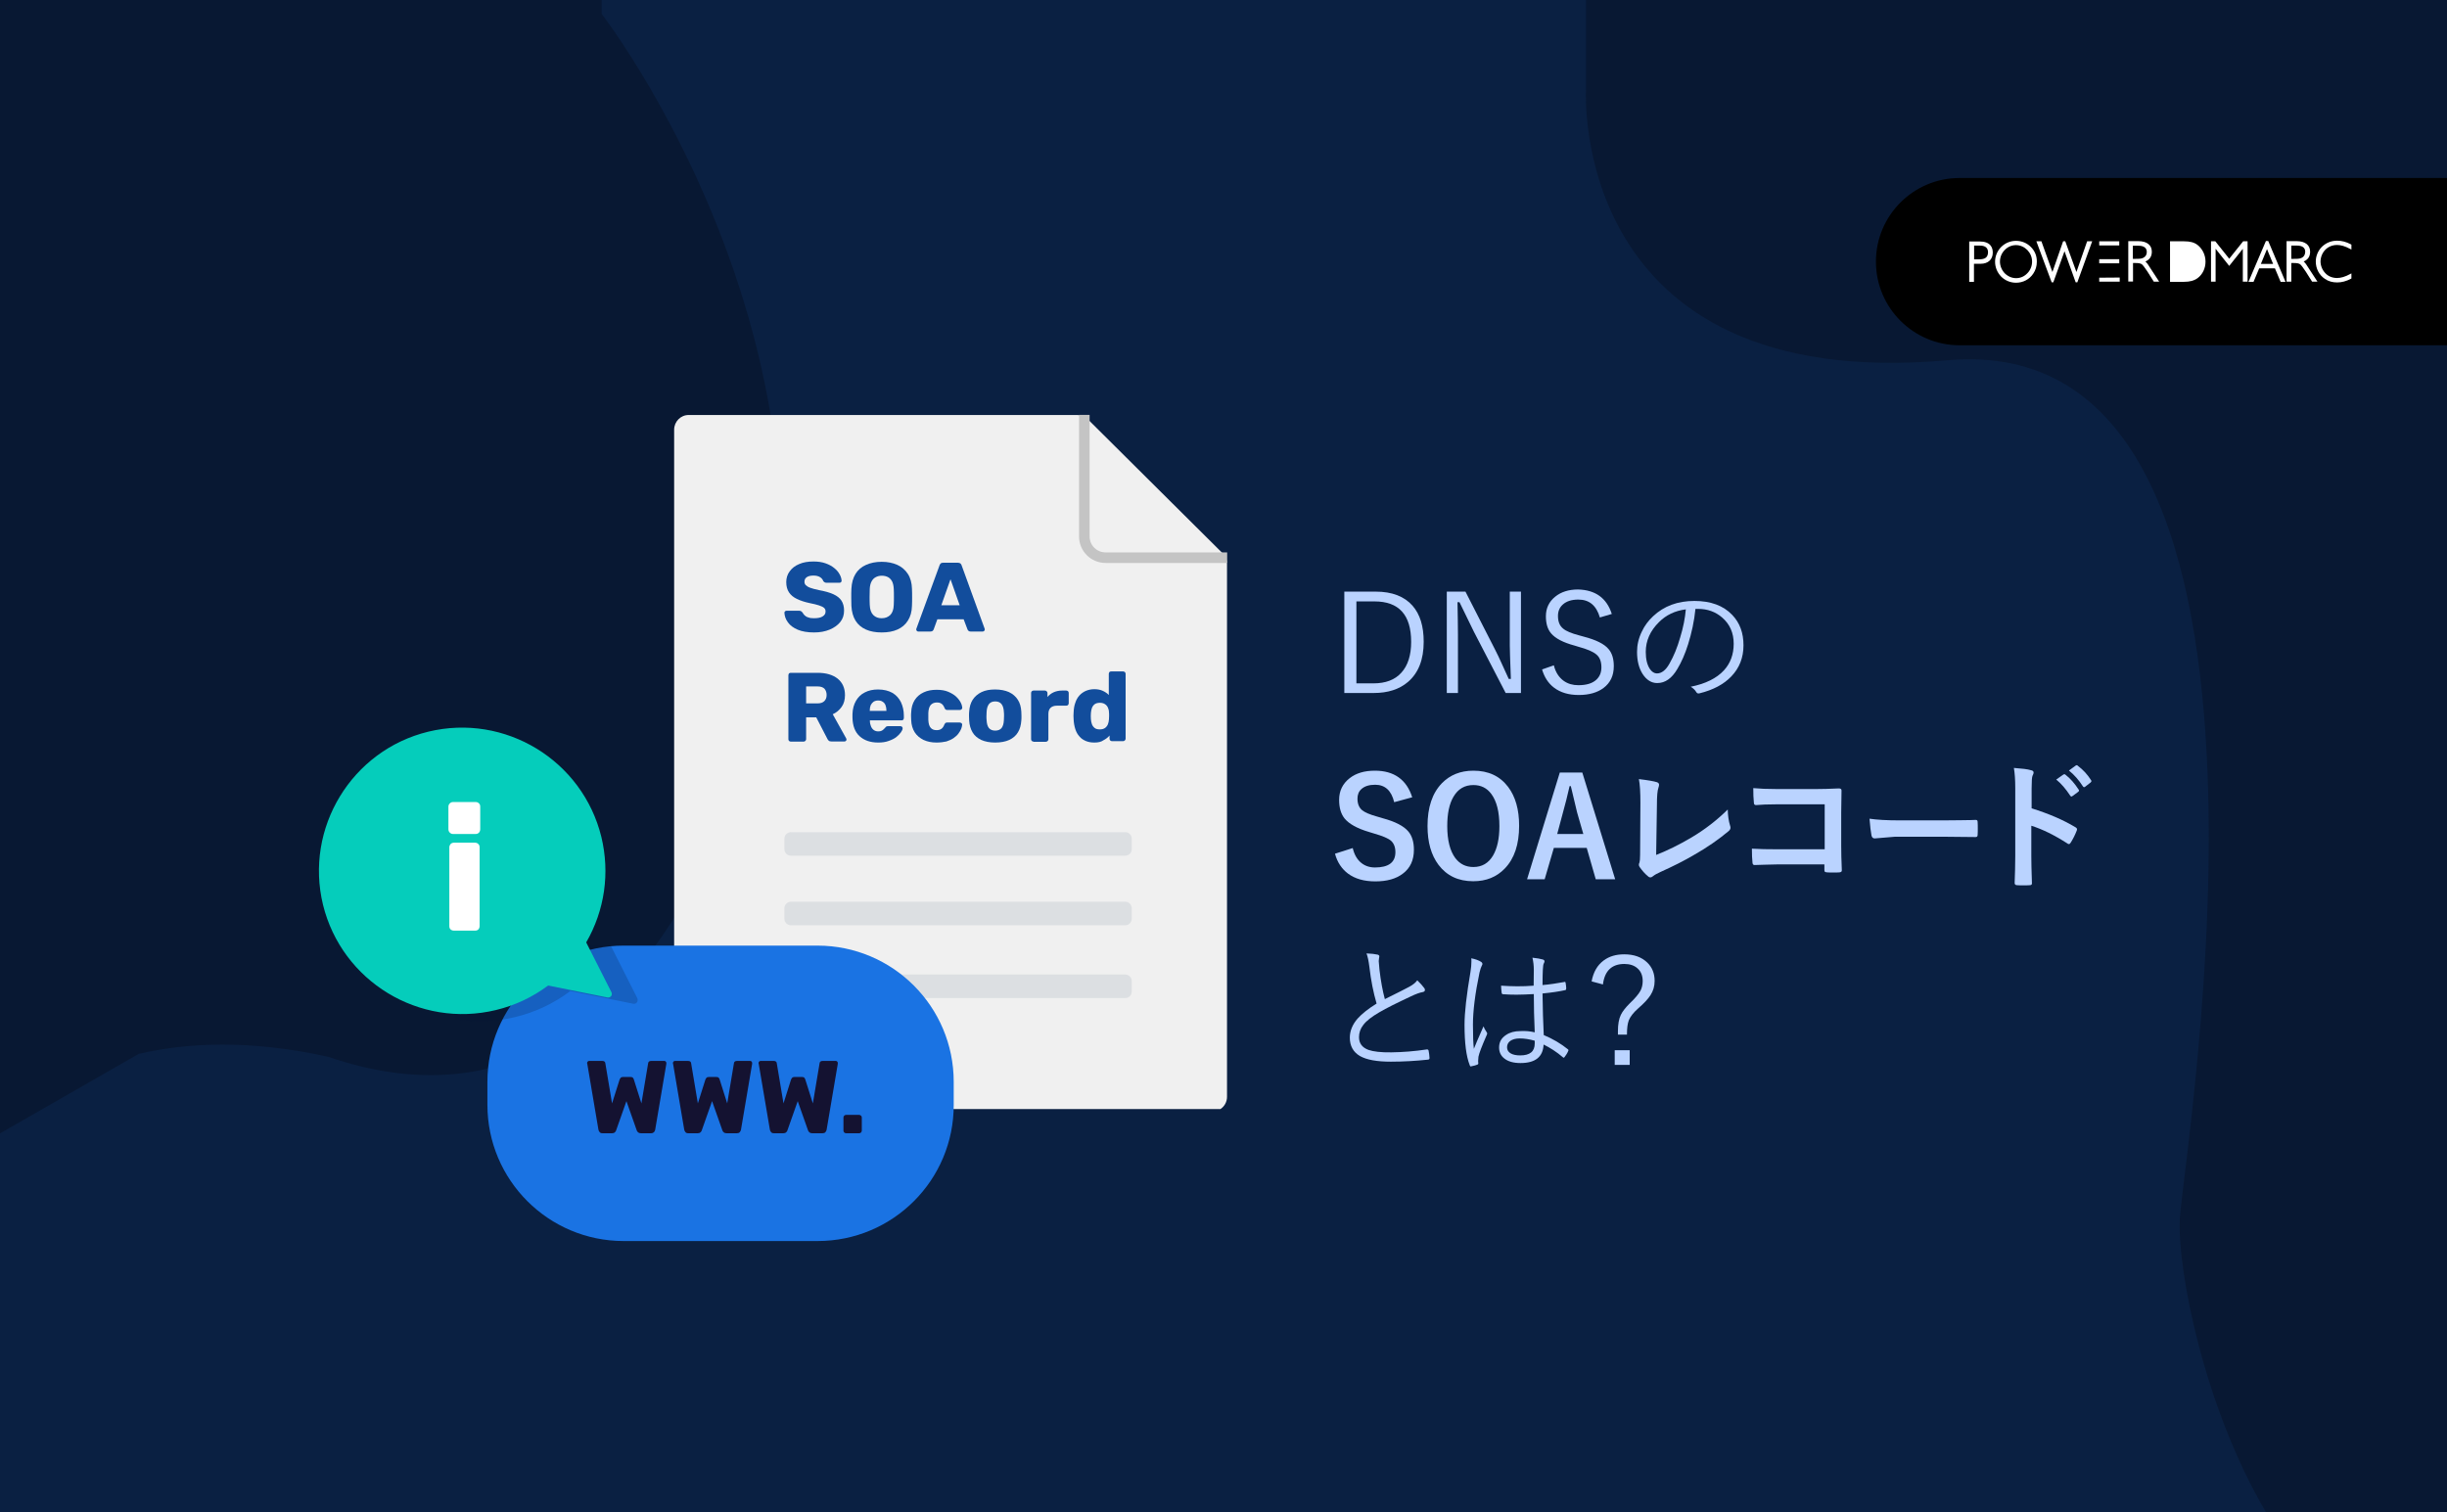
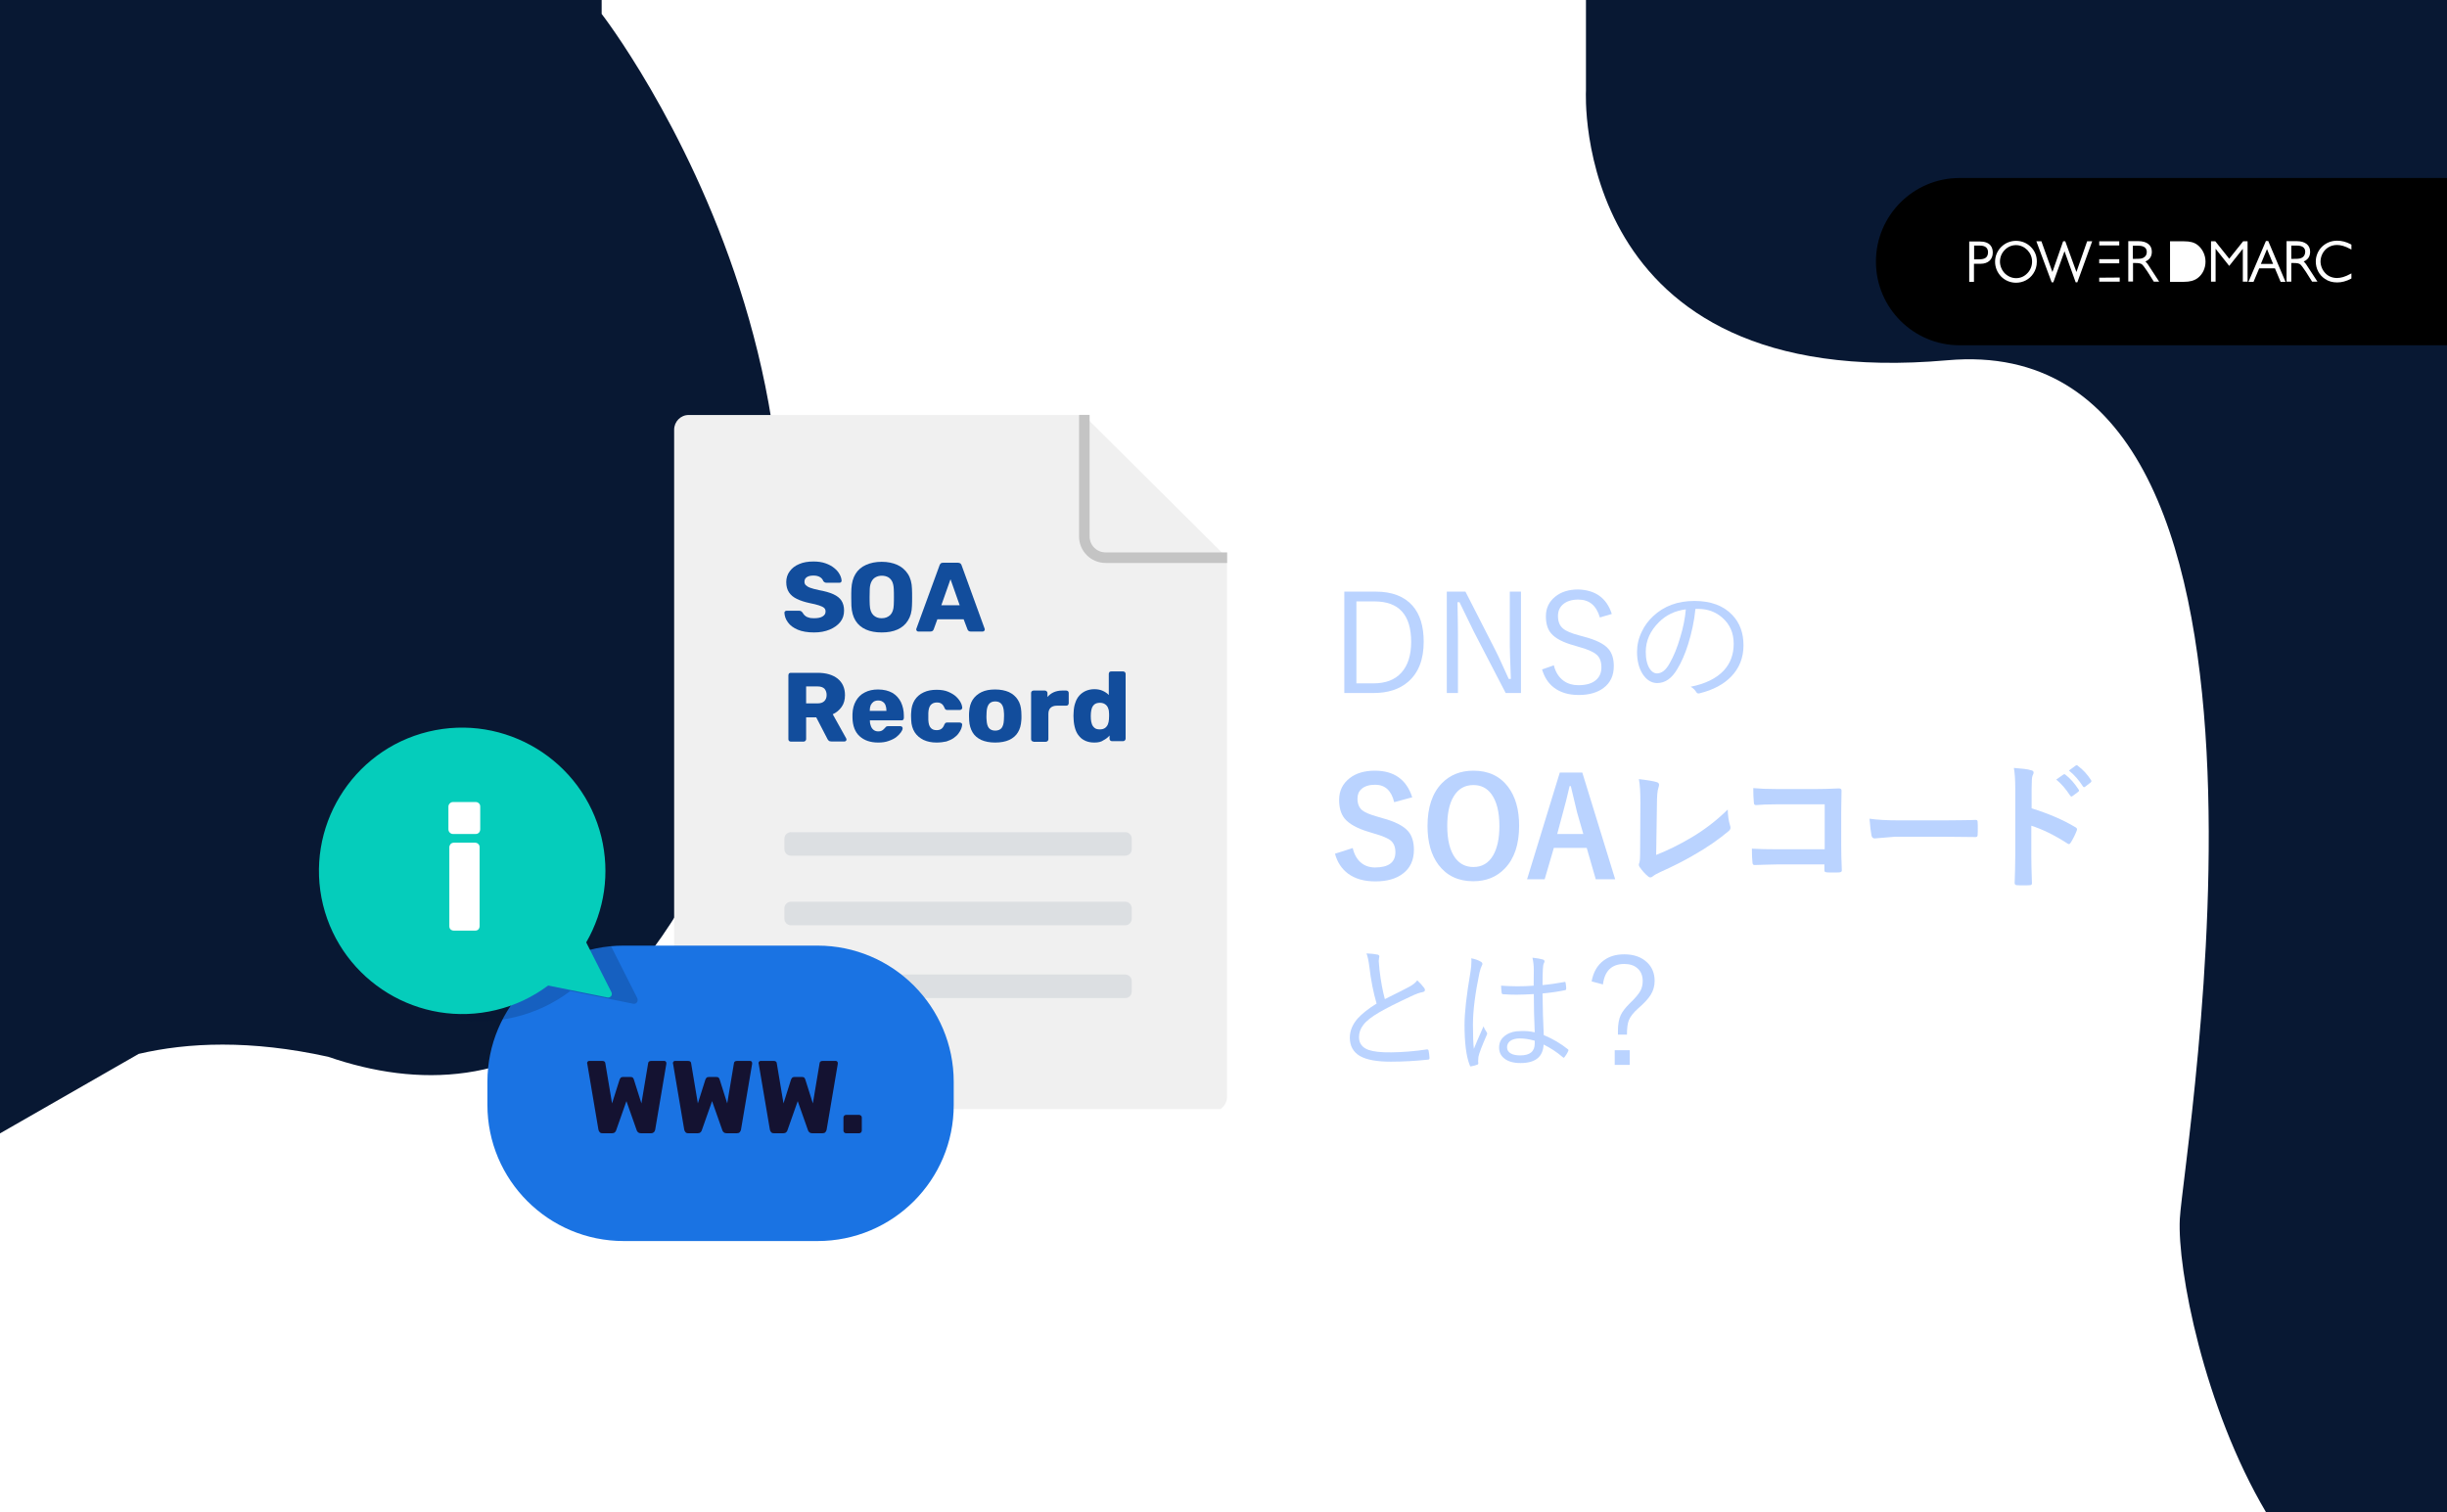
<svg xmlns="http://www.w3.org/2000/svg" xmlns:xlink="http://www.w3.org/1999/xlink" version="1.1" id="レイヤー_1" x="0px" y="0px" viewBox="0 0 1600 989" style="enable-background:new 0 0 1600 989;" xml:space="preserve">
  <defs id="defs353" />
  <style type="text/css" id="style182">
	.st0{fill:#0A2042;}
	.st1{fill:#081833;}
	.st2{fill:#FFFFFF;}
	.st3{fill:#BAD3FF;}
	.st4{fill:#F0F0F0;}
	.st5{fill:none;stroke:#C4C4C4;stroke-width:6.906;stroke-miterlimit:10;}
	.st6{fill:#124D9C;}
	.st7{opacity:0.6;}
	.st8{opacity:0.6;fill:#BAC1C9;}
	.st9{fill:#1A73E3;}
	.st10{fill:#141231;}
	.st11{opacity:0.2;clip-path:url(#SVGID_00000062885854168988027300000013321323298157273274_);fill:#081833;}
	.st12{fill:#05CDBB;}
</style>
  <g id="Group_4241_43_">
-     <rect id="Rectangle_2384_43_" class="st0" width="1600" height="989" />
-   </g>
+     </g>
  <path id="Path_12064_43_" class="st1" d="M449.7,585.4c-6.9,12.3-14.6,24.1-23,35.5c0,0-9.9,18.1-32.7,36.7  c-57,52.1-120.6,53.7-179.4,33.5c-50.8-11.2-91.8-9.4-123.9-1.9L0,741.2V0h393.4v9.1C393.4,9.1,615,294.7,449.7,585.4z" />
  <path id="Path_12065_43_" class="st1" d="M1600,0v989h-118.3c-40.7-68.8-58.1-159.1-56.4-191.9c2.3-43.8,95-583.4-152-561.5  S1037,59.2,1037,59.2V0H1600z" />
  <g id="g218">
    <path d="M1600,225.8h-318.7c-30.2,0-54.7-24.5-54.7-54.7v0c0-30.2,24.5-54.7,54.7-54.7H1600V225.8z" id="path188" />
    <g id="g216">
      <g id="g214">
        <path class="st2" d="M1457.6,169.2l-9.1-11.4h-2.8v26.4h3v-21.5l8.9,11.2l8.9-11.2v21.5h3.1v-26.4h-2.9L1457.6,169.2z" id="path190" />
        <path class="st2" d="M1483.1,157.6h-1.5l-11.4,26.7h3.3l3.7-8.8h10.3l3.7,8.8h3.2L1483.1,157.6z M1478.3,172.6l4-9.7l4,9.7     H1478.3z" id="path192" />
        <path class="st2" d="M1507.8,172.7c-0.5-0.7-1-1.2-1.5-1.7c2.8-1.2,4.2-3.3,4.2-6.4c0-4.3-3.2-6.9-8.8-6.9h-6.6v26.5h3.1v-12.2     h1.5c2.2,0,3.7,0.2,4.6,1.1c0.5,0.5,1.4,1.6,3.4,4.6l4.1,6.5h3.5L1507.8,172.7z M1504.8,168.7c-1.3,0.6-3.1,0.6-5.6,0.6h-1v-8.7     h3.7c3.5,0,5.4,1.4,5.4,4.1C1507.2,166.7,1506.4,168,1504.8,168.7z" id="path194" />
        <path class="st2" d="M1522,162c1.8-1.2,3.8-1.8,6.1-1.8c2.5,0,5.3,0.8,8.6,2.6l0.8,0.4V160l-0.3-0.2c-3.2-1.7-6.1-2.4-9-2.4     c-3.9,0-7.3,1.4-10,4c-2.5,2.5-4,6-4,9.6c0,4.7,2.2,8.9,6,11.4c2.3,1.6,5,2.3,8,2.3c3,0,5.9-0.8,9-2.4l0.3-0.2v-3.3l-0.8,0.4     c-3.3,1.8-6.1,2.6-8.6,2.6c-3,0-5.8-1.1-7.7-3.2c-1.9-2-3.1-4.8-3.1-7.7C1517.4,167.4,1519,164.1,1522,162z" id="path196" />
        <path class="st2" d="M1436.9,160.2c-2.2-1.7-4.9-2.4-8.8-2.4h-9.2v26.5h9.2c3.8,0,6.6-0.8,8.8-2.4c3.3-2.4,5.2-6.5,5.2-10.8     S1440.1,162.7,1436.9,160.2z" id="path198" />
        <path class="st2" d="M1385.7,169.5h-13.1v2.7h13.1V169.5z" id="path200" />
        <path class="st2" d="M1294.2,157.9h-6.6v26.4h3.1v-11.8h4.4c4.8,0,7.9-2.8,7.9-7.3C1303,161.8,1301.5,157.9,1294.2,157.9z      M1294,169.6h-3.2v-9h3.7c3.6,0,5.4,1.5,5.4,4.4C1299.8,168.3,1298,169.6,1294,169.6z" id="path202" />
        <path class="st2" d="M1327.9,161.5c-2.6-2.6-6-4-9.7-4c-3.6,0-7.1,1.4-9.7,4c-2.5,2.5-4,6-4,9.6c0,3.7,1.4,7.1,4,9.8     c2.5,2.5,6,4,9.7,4c4.6,0,8.8-2.2,11.3-6c1.5-2.2,2.3-4.9,2.3-7.6C1331.9,167.4,1330.5,164.1,1327.9,161.5z M1325.6,178.7     c-2,2.1-4.5,3.2-7.4,3.2c-2.7,0-5.4-1.2-7.4-3.2c-1.9-2-3.1-4.8-3.1-7.6c0-2.9,1.1-5.6,3.1-7.6c2-2.1,4.6-3.2,7.4-3.2     c2.8,0,5.4,1.2,7.4,3.2c2,2.1,3.1,4.7,3.1,7.6C1328.7,173.9,1327.6,176.7,1325.6,178.7z" id="path204" />
        <path class="st2" d="M1357.7,177.9l-7.3-20.1h-1.4l-7,20.1l-7.2-20.1h-3.3l10,26.8h1.1l7.3-20.3l7.3,20.3h1.1l9.7-26.8h-3.3     L1357.7,177.9z" id="path206" />
        <path class="st2" d="M1404.3,172.7c-0.5-0.7-1-1.2-1.5-1.7c2.8-1.2,4.2-3.3,4.2-6.4c0-4.3-3.2-6.9-8.8-6.9h-6.6v26.4h3.1v-12.1     h1.5c2.2,0,3.7,0.2,4.6,1.1c0.5,0.5,1.4,1.6,3.4,4.6l4.1,6.5h3.5L1404.3,172.7z M1401.2,168.7c-1.3,0.6-3.1,0.6-5.6,0.6h-1v-8.6     h3.7c3.5,0,5.4,1.4,5.4,4.1C1403.7,166.6,1402.9,167.9,1401.2,168.7z" id="path208" />
        <path class="st2" d="M1385.7,157.8h-13.1v2.7h13.1V157.8z" id="path210" />
        <path class="st2" d="M1372.6,184.2h13.4v-2.7l-13.4,0.1V184.2z" id="path212" />
      </g>
    </g>
  </g>
  <g id="g248">
    <path class="st3" d="M879,386.9h20.5c10.7,0,18.7,3.1,24.1,9.2c4.9,5.6,7.3,13.4,7.3,23.6c0,11.6-3.4,20.3-10.2,26.2   c-5.7,4.9-13.2,7.3-22.5,7.3H879V386.9z M886.9,393.3v53.6H898c8,0,14.1-2.3,18.3-7c4.2-4.6,6.4-11.3,6.4-20.1   c0-17.7-8-26.5-24-26.5H886.9z" id="path220" />
    <path class="st3" d="M994.5,386.9v66.3h-10l-20.8-40.1c-0.3-0.6-3.5-7.1-9.4-19.3H953c0,1.5,0.1,5.3,0.2,11.4   c0.1,3.9,0.1,7.2,0.1,9.9v38.1H946v-66.3h12.2l19,37.2c1.6,3,3.3,6.7,5.2,10.9c2.3,5,3.6,8,4.1,9h1.4c-0.5-12.6-0.7-19.9-0.7-21.8   v-35.3H994.5z" id="path222" />
    <path class="st3" d="M1053.9,401.5l-7.8,2.3c-2.3-7.8-6.9-11.7-14.1-11.7c-4.4,0-7.8,1.1-10.2,3.3c-2.1,1.9-3.1,4.4-3.1,7.4   c0,3.7,1.1,6.5,3.4,8.3c2,1.7,5.5,3.1,10.4,4.4l2.9,0.8c8.1,2.1,13.6,4.8,16.4,8.2c2.3,2.7,3.4,6.4,3.4,11.1   c0,6.2-2.2,10.9-6.7,14.3c-4,3-9.4,4.6-16.2,4.6c-6.6,0-12-1.6-16.2-4.8c-3.7-2.8-6.3-6.8-7.8-11.9l7.7-2.7   c1.1,4.5,3.3,7.9,6.5,10.2c2.7,1.9,5.9,2.8,9.5,2.8c5.3,0,9.3-1.2,11.9-3.7c2.1-2,3.2-4.6,3.2-8c0-3.8-1.1-6.6-3.3-8.4   c-2.1-1.8-6-3.5-11.6-5l-2.6-0.8c-7.5-2-12.6-4.7-15.4-8c-2.3-2.7-3.4-6.4-3.4-11.2c0-5.2,2-9.5,6.1-12.8c3.8-3.1,8.8-4.7,14.9-4.7   C1043.1,385.8,1050.5,391,1053.9,401.5z" id="path224" />
    <path class="st3" d="M1108.6,398.1c-0.8,8.1-2.5,15.8-4.8,23.2c-2,6.4-4.4,11.8-7,16.1c-3.6,6.2-8,9.3-13.2,9.3c-3.8,0-7-2-9.6-6   c-2.4-3.8-3.6-8.6-3.6-14.4c0-4.5,1-8.9,3.1-13.2c1.8-3.9,4.3-7.2,7.4-10.1c7.1-6.7,16.1-10,27-10c10.6,0,18.9,3,24.7,9.1   c5,5.2,7.4,11.8,7.4,19.9c0,8.1-2.7,14.9-8,20.4c-4.9,5.1-11.8,8.8-20.7,11c-0.3,0.1-0.6,0.1-0.8,0.1c-0.6,0-1.1-0.4-1.5-1.1   c-0.8-1.3-2-2.4-3.5-3.3c9.6-1.9,16.9-5.5,21.7-10.7c4.3-4.7,6.4-10.5,6.4-17.4c0-7.1-2.5-12.8-7.6-17.2c-4.3-3.7-9.5-5.6-15.6-5.6   H1108.6z M1102.3,398.5c-7.1,0.9-12.9,3.7-17.5,8.3c-5.8,5.7-8.7,12.2-8.7,19.5c0,4.8,0.9,8.5,2.7,11.2c1.3,1.9,2.9,2.9,4.6,2.9   c3.1,0,5.9-2.2,8.3-6.6c2.7-4.7,5-10.3,6.9-16.9C1100.6,410.4,1101.8,404.3,1102.3,398.5z" id="path226" />
    <path class="st3" d="M923.4,521.4l-11.8,3.2c-1.8-7.6-6-11.4-12.4-11.4c-3.9,0-6.9,0.9-9,2.8c-1.8,1.6-2.6,3.7-2.6,6.3   c0,3.3,1,5.8,3,7.5c1.8,1.5,5.1,2.9,9.8,4.2l3.7,1.1c8.2,2.2,13.8,5.1,16.8,8.7c2.4,2.9,3.6,6.9,3.6,11.9c0,6.8-2.4,12-7.2,15.6   c-4.4,3.4-10.4,5.1-18,5.1c-7.4,0-13.3-1.7-17.9-5.1c-4.1-3.1-7-7.4-8.5-13l11.6-3.7c1,4.3,2.9,7.6,5.7,9.8   c2.4,1.9,5.4,2.9,8.8,2.9c8.9,0,13.4-3.3,13.4-10c0-3.3-1-5.8-2.9-7.5c-1.9-1.6-5.5-3.1-10.7-4.6l-3.6-1.1   c-7.8-2.3-13.1-5.3-16-8.8c-2.4-3-3.6-7-3.6-12.2c0-5.9,2.3-10.6,6.9-14.2c4.2-3.3,9.7-4.9,16.5-4.9   C911.5,504,919.7,509.8,923.4,521.4z" id="path228" />
-     <path class="st3" d="M963.4,504c9.8,0,17.3,3.5,22.7,10.6c4.8,6.4,7.2,14.8,7.2,25.4c0,12.2-3.1,21.5-9.4,28   c-5.3,5.5-12.1,8.3-20.6,8.3c-9.8,0-17.3-3.6-22.7-10.7c-4.8-6.4-7.2-14.8-7.2-25.4c0-12.2,3.1-21.5,9.4-28   C948.1,506.8,954.9,504,963.4,504z M963.4,513.4c-5.7,0-10,2.5-13,7.6c-2.8,4.7-4.1,11.1-4.1,19.2c0,9.3,1.8,16.3,5.3,21   c3,3.9,6.9,5.8,11.8,5.8c5.6,0,9.9-2.5,12.9-7.6c2.7-4.7,4.1-11,4.1-19.2c0-9.3-1.8-16.3-5.3-21   C972.2,515.3,968.3,513.4,963.4,513.4z" id="path230" />
+     <path class="st3" d="M963.4,504c9.8,0,17.3,3.5,22.7,10.6c4.8,6.4,7.2,14.8,7.2,25.4c0,12.2-3.1,21.5-9.4,28   c-5.3,5.5-12.1,8.3-20.6,8.3c-9.8,0-17.3-3.6-22.7-10.7c-4.8-6.4-7.2-14.8-7.2-25.4c0-12.2,3.1-21.5,9.4-28   C948.1,506.8,954.9,504,963.4,504z M963.4,513.4c-5.7,0-10,2.5-13,7.6c-2.8,4.7-4.1,11.1-4.1,19.2c0,9.3,1.8,16.3,5.3,21   c3,3.9,6.9,5.8,11.8,5.8c5.6,0,9.9-2.5,12.9-7.6c2.7-4.7,4.1-11,4.1-19.2c0-9.3-1.8-16.3-5.3-21   C972.2,515.3,968.3,513.4,963.4,513.4" id="path230" />
    <path class="st3" d="M1034.6,505.2l21.5,69.8h-12.7l-5.9-20.5H1016l-6,20.5h-11.5l21.4-69.8H1034.6z M1035.3,545.5l-4.1-14.2   c-0.5-2-1.9-7.7-4.1-17.2h-0.8c-1.5,6.5-2.9,12.2-4.3,17.1l-3.8,14.2H1035.3z" id="path232" />
    <path class="st3" d="M1082.9,559.1c7.4-2.9,15.1-6.7,22.9-11.3c8.8-5.2,16.7-11.3,23.9-18.4c0.1,4.1,0.6,7.5,1.5,10.4   c0.2,0.6,0.3,1,0.3,1.5c0,0.8-0.4,1.5-1.2,2.2c-6.7,5.6-14.2,10.8-22.5,15.5c-6.4,3.8-13.8,7.5-22,11.2c-2.3,1-4,2-5.1,2.9   c-0.6,0.5-1.1,0.7-1.6,0.7c-0.4,0-1-0.2-1.5-0.7c-2.1-1.7-3.9-3.8-5.5-6.1c-0.4-0.5-0.5-1-0.5-1.5c0-0.4,0.1-1,0.4-1.5   c0.2-0.6,0.4-2.3,0.4-5.1l0.2-33.8c0-6.9-0.3-12.1-1-15.6c5.9,0.7,9.8,1.4,11.7,2c1,0.3,1.5,0.9,1.5,1.7c0,0.4-0.1,1-0.4,1.9   c-0.7,1.9-1,5.6-1,11.2L1082.9,559.1z" id="path234" />
    <path class="st3" d="M1193.1,555.4v-29.4h-31.4c-5.9,0-10.4,0.2-13.5,0.5c-0.9,0-1.4-0.5-1.4-1.5c-0.3-2.7-0.4-5.9-0.4-9.6   c4.2,0.4,9.2,0.6,15,0.6h26.7c3.1,0,7.9-0.1,14.2-0.4c1.2,0,1.8,0.4,1.8,1.3c0,0,0,0.1,0,0.3l-0.2,14.2v21.5   c0,4.2,0.1,9.7,0.4,16.3c0,0.8-0.5,1.2-1.6,1.3c-1.2,0.1-2.5,0.1-4,0.1s-2.7,0-4-0.1c-0.8-0.1-1.3-0.2-1.5-0.4s-0.3-0.6-0.3-1.2   v-3.6h-30.9c-2.3,0-5.1,0.1-8.4,0.2c-3.6,0.1-5.7,0.2-6.4,0.2c-0.8,0-1.2-0.5-1.3-1.4c-0.3-2.6-0.4-5.7-0.4-9.3   c4.7,0.3,10.2,0.4,16.6,0.4H1193.1z" id="path236" />
    <path class="st3" d="M1222.4,535.4c4.7,0.7,11.2,1.1,19.4,1.1h29c2.8,0,6.5,0,11-0.1c5.7-0.1,9-0.1,9.7-0.2c0.1,0,0.3,0,0.4,0   c0.8,0,1.2,0.4,1.2,1.3c0.1,1.4,0.1,2.8,0.1,4.3c0,1.4,0,2.8-0.1,4.2c0,0.9-0.4,1.4-1.3,1.4h-0.4c-9-0.1-15.7-0.2-20.1-0.2H1239   l-13.2,1.1c-1.1,0-1.8-0.6-2.1-1.9C1223.2,543.9,1222.8,540.3,1222.4,535.4z" id="path238" />
    <path class="st3" d="M1328.3,528.6c11.3,3.5,20.8,7.6,28.6,12.3c0.8,0.4,1.2,0.9,1.2,1.5c0,0.2-0.1,0.5-0.2,0.8   c-1.1,2.8-2.4,5.4-3.9,7.8c-0.4,0.7-0.8,1-1.2,1c-0.4,0-0.7-0.1-1-0.4c-8.4-5.4-16.3-9.3-23.6-11.6v19.9c0,3.3,0.1,9.2,0.4,17.6   c0,0.1,0,0.2,0,0.3c0,0.7-0.5,1.1-1.6,1.1c-1.3,0.1-2.7,0.1-4,0.1c-1.3,0-2.7,0-4-0.1c-1.1,0-1.7-0.5-1.7-1.4   c0.2-5.8,0.4-11.7,0.4-17.7v-44.3c0-5.5-0.3-9.9-0.9-13.3c5.3,0.4,9,0.8,11.2,1.5c1.1,0.2,1.7,0.7,1.7,1.5c0,0.5-0.2,1.2-0.7,2.1   c-0.4,0.8-0.6,3.6-0.6,8.4V528.6z M1344.5,509.8l4.7-3.3c0.2-0.1,0.4-0.2,0.6-0.2c0.2,0,0.5,0.1,0.8,0.4c3.1,2.4,5.9,5.6,8.5,9.6   c0.2,0.2,0.3,0.5,0.3,0.7c0,0.3-0.2,0.5-0.5,0.8l-3.8,2.8c-0.3,0.2-0.5,0.3-0.7,0.3c-0.3,0-0.5-0.2-0.8-0.6   C1350.8,516,1347.8,512.5,1344.5,509.8z M1352.8,503.9l4.5-3.3c0.2-0.1,0.4-0.2,0.6-0.2c0.2,0,0.5,0.1,0.7,0.4   c3.5,2.6,6.3,5.7,8.6,9.3c0.2,0.3,0.3,0.5,0.3,0.7c0,0.3-0.2,0.6-0.5,0.9l-3.6,2.8c-0.3,0.2-0.5,0.3-0.7,0.3   c-0.3,0-0.6-0.2-0.8-0.6C1359.3,510.2,1356.3,506.7,1352.8,503.9z" id="path240" />
    <path class="st3" d="M893.5,623.5c3.1,0.1,5.5,0.4,7.3,0.8c0.7,0.2,1.1,0.6,1.1,1.1c0,0.3-0.1,0.7-0.2,1.3   c-0.1,0.7-0.2,1.3-0.2,1.8c0.1,1.8,0.3,3.7,0.5,5.8c0.9,7.6,2.1,13.9,3.5,19.1c8.5-4.2,13.8-6.9,16-8.1c2.4-1.3,4.1-2.7,5.2-4.2   c2,1.9,3.5,3.6,4.6,5.1c0.3,0.4,0.4,0.8,0.4,1.2c0,0.8-0.5,1.2-1.5,1.4c-1.8,0.3-4.4,1.2-7.9,2.9c-9,4.2-15.8,7.6-20.4,10.3   c-5,2.9-8.5,5.6-10.5,8.3c-1.9,2.4-2.8,5.1-2.8,8c0,4,2.1,6.8,6.2,8.3c3.2,1.1,8.1,1.7,14.9,1.6c7.5-0.1,15.2-0.7,23.2-1.9   c0.1,0,0.2,0,0.3,0c0.5,0,0.8,0.3,0.9,0.8c0.3,1.4,0.5,2.9,0.6,4.7c0,0.1,0,0.2,0,0.2c0,0.6-0.4,1-1.3,1c-7.6,0.8-15.6,1.3-24,1.3   c-9.1,0-15.8-1.2-20.2-3.7c-4.4-2.6-6.6-6.6-6.6-12c0-4.4,1.7-8.6,5.1-12.5c2.8-3.1,6.9-6.4,12.4-9.8c-2.1-7.2-3.7-15.2-4.7-23.9   C894.9,628.5,894.3,625.5,893.5,623.5z" id="path242" />
    <path class="st3" d="M962,626.7c2.7,0.5,4.8,1.3,6.4,2.3c0.6,0.4,0.9,0.9,0.9,1.4c0,0.3-0.1,0.6-0.4,1.1c-0.5,0.9-1,2.4-1.5,4.5   c-2.9,13.8-4.3,25.2-4.3,34.1c0,7.2,0.2,12.5,0.6,15.8c0.8-2.1,2.9-7,6.3-14.7c0.4,1.1,1.1,2.4,2,3.7c0.3,0.4,0.4,0.7,0.4,1   c0,0.2-0.1,0.6-0.3,1c-3.2,7.3-5,12-5.4,14.2c-0.1,1.1-0.2,2.1-0.2,2.7c0,0.5,0,0.9,0.1,1.3c0,0.2,0,0.3,0,0.4   c0,0.3-0.2,0.5-0.5,0.7c-1.1,0.5-2.5,0.8-4,1.1c-0.1,0.1-0.3,0.1-0.4,0.1c-0.3,0-0.6-0.3-0.7-0.8c-2.3-5.8-3.4-14.6-3.4-26.5   c0-7.9,1.3-19.4,3.9-34.6c0.4-2.5,0.6-4.7,0.6-6.7C962.1,628.1,962.1,627.3,962,626.7z M1003.5,675.1c-0.4-8.7-0.6-17.1-0.6-25   c-4.2,0.2-8,0.4-11.3,0.4c-3,0-5.9-0.1-8.7-0.3c-0.6,0-0.9-0.3-1-0.8c-0.2-1.7-0.4-3.3-0.4-4.8c3.4,0.2,6.9,0.4,10.5,0.4   c3.6,0,7.2-0.1,10.8-0.4l0.1-10.3c0-2.8-0.3-5.4-0.9-8c2.9,0.3,5.2,0.7,6.9,1.2c0.7,0.3,1,0.7,1,1.1c0,0.4-0.1,0.8-0.4,1.3   c-0.4,0.6-0.6,2.1-0.7,4.3c-0.1,2.1-0.2,5.4-0.2,10c4.6-0.4,9.3-1.1,14.2-2c0.2-0.1,0.4-0.1,0.4-0.1c0.3,0,0.4,0.2,0.5,0.7   c0.2,1.3,0.4,2.5,0.4,3.6c0,0.6-0.2,1-0.6,1.1c-3.6,0.8-8.6,1.6-14.9,2.2c0.1,9.9,0.4,19,0.8,27.2c6,2.5,11.2,5.6,15.8,9.3   c0.2,0.2,0.4,0.4,0.4,0.5c0,0.1-0.1,0.3-0.2,0.6c-0.6,1.5-1.5,2.8-2.4,4c-0.2,0.3-0.4,0.4-0.6,0.4c-0.1,0-0.3-0.1-0.5-0.3   c-4.1-3.5-8.3-6.2-12.6-8.3c-0.4,8.1-5.4,12.1-15.1,12.1c-4.6,0-8.1-1-10.6-3c-2.3-1.8-3.4-4.2-3.4-7.2c0-3.5,1.5-6.2,4.6-8.2   c2.5-1.7,5.6-2.5,9.3-2.5C997.3,674.1,1000.5,674.4,1003.5,675.1z M1003.5,680.6c-3.5-1-6.8-1.5-9.8-1.5c-2.7,0-4.8,0.6-6.3,1.7   c-1.3,1-2,2.4-2,4.1c0,1.8,0.9,3.2,2.6,4.1c1.5,0.8,3.5,1.2,6,1.2c6.4,0,9.5-2.6,9.5-7.8V680.6z" id="path244" />
    <path class="st3" d="M1040.7,641.8c1.1-6,3.7-10.6,7.9-13.7c3.6-2.7,8.1-4,13.4-4c6.4,0,11.4,1.8,15.1,5.4c3.2,3.1,4.8,7.1,4.8,12   c0,3.4-0.9,6.5-2.7,9.3c-1.6,2.5-4.2,5.3-8,8.6c-3.3,2.9-5.3,5.6-6.2,7.9c-0.8,2.1-1.2,5.1-1.2,9.3h-5.9v-2.2c0-4.5,0.6-8,1.9-10.7   c1.1-2.3,3.1-4.8,5.8-7.5c3.6-3.4,5.9-6.2,7.1-8.4c0.9-1.8,1.4-3.9,1.4-6.2c0-3.7-1.2-6.5-3.6-8.5c-2.1-1.8-4.9-2.7-8.4-2.7   c-8.2,0-12.9,4.5-14,13.4L1040.7,641.8z M1065.6,686.8v9.6h-9.8v-9.6H1065.6z" id="path246" />
  </g>
  <g id="g348">
    <g id="g308">
      <g id="g266">
        <g id="g264">
          <g id="g262">
            <g id="g260">
              <g id="g258">
                <g id="g256">
                  <g id="g254">
                    <path class="st4" d="M440.8,281v436.3c0,3.2,1.6,6.2,4.3,8H798c2.7-1.8,4.3-4.8,4.3-8V368.7c0-2.6-1-5-2.8-6.8l-88.2-87.7           c-1.8-1.8-4.2-2.8-6.8-2.8H450.4C445.1,271.3,440.8,275.7,440.8,281L440.8,281z" id="path250" />
                    <path class="st5" d="M802.4,364.7h-79.5c-7.7,0-13.9-6.2-13.9-13.9v-79.5" id="path252" />
                  </g>
                </g>
              </g>
            </g>
          </g>
        </g>
      </g>
      <g id="g286">
        <path class="st6" d="M532.3,413.6c-4.3,0-7.8-0.6-10.7-1.8c-2.8-1.2-5-2.8-6.4-4.8c-1.5-2-2.2-4.1-2.3-6.3c0-0.3,0.1-0.7,0.4-0.9     c0.3-0.3,0.6-0.4,1-0.4h8.1c0.6,0,1.1,0.1,1.4,0.3c0.3,0.2,0.6,0.5,0.9,0.8c0.3,0.6,0.8,1.3,1.4,1.9c0.6,0.6,1.4,1.1,2.5,1.4     c1,0.4,2.3,0.5,3.7,0.5c2.5,0,4.4-0.4,5.6-1.2c1.3-0.8,1.9-1.8,1.9-3.2c0-1-0.3-1.8-1-2.4c-0.7-0.6-1.8-1.1-3.3-1.6     c-1.5-0.5-3.5-1-6.1-1.5c-3.3-0.7-6-1.6-8.3-2.7s-4-2.5-5.2-4.3c-1.2-1.8-1.8-4-1.8-6.7c0-2.6,0.7-5,2.2-7     c1.5-2.1,3.5-3.7,6.2-4.8c2.7-1.2,5.8-1.7,9.5-1.7c3,0,5.6,0.4,7.8,1.2c2.3,0.8,4.1,1.8,5.7,3.1s2.7,2.6,3.5,4.1     c0.8,1.4,1.2,2.8,1.3,4.2c0,0.3-0.1,0.7-0.4,0.9c-0.2,0.3-0.6,0.4-1,0.4h-8.5c-0.5,0-0.9-0.1-1.2-0.3c-0.3-0.2-0.6-0.4-0.9-0.8     c-0.3-0.9-0.9-1.8-2-2.5c-1.1-0.7-2.5-1.1-4.3-1.1c-1.9,0-3.4,0.3-4.4,1c-1.1,0.7-1.6,1.7-1.6,3.1c0,0.9,0.3,1.6,0.9,2.2     c0.6,0.6,1.5,1.2,2.9,1.7c1.4,0.5,3.2,1,5.6,1.5c3.9,0.7,7.1,1.6,9.5,2.7c2.4,1.1,4.2,2.5,5.3,4.2c1.1,1.7,1.7,3.9,1.7,6.5     c0,2.9-0.8,5.4-2.5,7.5c-1.7,2.1-4,3.7-6.8,4.9C539.5,413,536.1,413.6,532.3,413.6z" id="path268" />
        <path class="st6" d="M576.5,413.6c-3.9,0-7.4-0.6-10.3-1.9c-2.9-1.3-5.2-3.2-6.8-5.8c-1.6-2.6-2.5-5.8-2.7-9.7     c0-1.8-0.1-3.7-0.1-5.6s0-3.7,0.1-5.6c0.2-3.9,1.1-7.1,2.7-9.7c1.6-2.6,3.9-4.6,6.9-5.9c2.9-1.3,6.3-2,10.2-2     c3.9,0,7.3,0.7,10.2,2c2.9,1.3,5.2,3.3,6.9,5.9c1.7,2.6,2.6,5.9,2.7,9.7c0.1,1.8,0.1,3.7,0.1,5.6s0,3.7-0.1,5.6     c-0.1,3.9-1,7.1-2.7,9.7c-1.6,2.6-3.9,4.5-6.8,5.8C583.9,413,580.5,413.6,576.5,413.6z M576.5,404.3c2.3,0,4.1-0.7,5.6-2.1     c1.4-1.4,2.2-3.6,2.3-6.6c0.1-1.9,0.1-3.7,0.1-5.3c0-1.7,0-3.4-0.1-5.2c-0.1-2-0.5-3.7-1.1-4.9c-0.7-1.3-1.6-2.2-2.7-2.8     c-1.2-0.6-2.5-0.9-4-0.9c-1.5,0-2.8,0.3-3.9,0.9c-1.2,0.6-2.1,1.5-2.8,2.8c-0.7,1.3-1.1,2.9-1.2,4.9c0,1.8-0.1,3.5-0.1,5.2     c0,1.7,0,3.5,0.1,5.3c0.1,3,0.9,5.2,2.3,6.6C572.5,403.7,574.3,404.3,576.5,404.3z" id="path270" />
        <path class="st6" d="M600.4,413c-0.3,0-0.7-0.1-0.9-0.4c-0.3-0.3-0.4-0.6-0.4-0.9c0-0.2,0-0.4,0.1-0.6l15.1-41.3     c0.1-0.5,0.4-0.9,0.8-1.3c0.4-0.4,1-0.5,1.7-0.5h9.5c0.7,0,1.3,0.2,1.7,0.5c0.4,0.4,0.7,0.8,0.8,1.3l15,41.3     c0.1,0.2,0.1,0.4,0.1,0.6c0,0.3-0.1,0.7-0.4,0.9c-0.3,0.3-0.6,0.4-1,0.4h-7.9c-0.6,0-1.1-0.2-1.4-0.5c-0.3-0.3-0.5-0.6-0.6-0.9     l-2.5-6.6h-17.2l-2.4,6.6c-0.1,0.3-0.3,0.5-0.6,0.9c-0.3,0.3-0.8,0.5-1.5,0.5H600.4z M615.5,395.8h12l-6-17L615.5,395.8z" id="path272" />
        <path class="st6" d="M517.1,485c-0.5,0-0.9-0.2-1.2-0.5c-0.3-0.3-0.4-0.7-0.4-1.1v-41.8c0-0.5,0.2-0.9,0.4-1.2     c0.3-0.3,0.7-0.4,1.2-0.4h17.5c5.6,0,9.9,1.3,13.1,3.8c3.2,2.6,4.8,6.2,4.8,10.8c0,3-0.7,5.6-2.2,7.7c-1.5,2.1-3.4,3.7-5.8,4.8     l8.8,15.8c0.1,0.3,0.2,0.5,0.2,0.7c0,0.3-0.1,0.7-0.4,0.9c-0.3,0.3-0.6,0.4-0.9,0.4h-8.6c-0.8,0-1.4-0.2-1.8-0.6     c-0.4-0.4-0.7-0.8-0.8-1.1l-7.3-14.1h-6.6v14.3c0,0.4-0.2,0.8-0.5,1.1s-0.7,0.5-1.2,0.5H517.1z M527.1,460h7.4     c2,0,3.5-0.5,4.5-1.5c1-1,1.5-2.3,1.5-4c0-1.7-0.5-3-1.4-4.1c-1-1-2.5-1.5-4.6-1.5h-7.4V460z" id="path274" />
        <path class="st6" d="M574.2,485.6c-5.1,0-9.1-1.4-12.1-4.1c-3-2.7-4.6-6.8-4.7-12.2c0-0.3,0-0.7,0-1.2c0-0.5,0-0.8,0-1.1     c0.1-3.4,0.9-6.3,2.3-8.7c1.4-2.4,3.3-4.3,5.8-5.5c2.5-1.3,5.3-1.9,8.6-1.9c3.8,0,6.9,0.8,9.4,2.2c2.5,1.5,4.3,3.5,5.6,6.1     c1.2,2.6,1.9,5.5,1.9,8.8v1.5c0,0.5-0.2,0.9-0.4,1.2c-0.3,0.3-0.7,0.4-1.2,0.4h-20.6c0,0,0,0.1,0,0.2s0,0.2,0,0.3     c0,1.2,0.3,2.4,0.7,3.4c0.4,1,1,1.8,1.8,2.4c0.8,0.6,1.8,0.9,2.9,0.9c0.9,0,1.6-0.1,2.2-0.4c0.6-0.3,1.1-0.6,1.4-1     c0.4-0.4,0.7-0.7,0.9-0.9c0.4-0.5,0.7-0.8,0.9-0.9c0.2-0.1,0.6-0.2,1.1-0.2h8c0.4,0,0.8,0.1,1.1,0.4c0.3,0.3,0.4,0.6,0.4,1     c0,0.7-0.4,1.6-1.1,2.6s-1.7,2-3,3.1c-1.3,1-2.9,1.8-4.9,2.5C579.1,485.3,576.8,485.6,574.2,485.6z M568.7,464.9h10.9v-0.1     c0-1.4-0.2-2.6-0.6-3.6c-0.4-1-1-1.8-1.9-2.3c-0.8-0.6-1.8-0.8-3-0.8c-1.1,0-2.1,0.3-2.9,0.8c-0.8,0.6-1.4,1.3-1.9,2.3     c-0.4,1-0.6,2.2-0.6,3.6V464.9z" id="path276" />
        <path class="st6" d="M612.3,485.6c-3.2,0-6-0.6-8.4-1.7c-2.4-1.2-4.4-2.8-5.8-5c-1.4-2.2-2.2-4.9-2.3-7.9c0-0.7-0.1-1.6-0.1-2.6     c0-1.1,0-1.9,0.1-2.6c0.1-3.1,0.9-5.8,2.3-8c1.4-2.2,3.4-3.9,5.8-5c2.5-1.2,5.3-1.7,8.5-1.7c3,0,5.5,0.4,7.6,1.3s3.8,1.9,5.1,3.1     c1.3,1.2,2.3,2.5,3,3.8c0.7,1.3,1,2.5,1.1,3.4c0,0.4-0.1,0.8-0.4,1.1c-0.3,0.3-0.7,0.5-1.2,0.5h-8.2c-0.5,0-0.8-0.1-1.1-0.3     c-0.3-0.2-0.5-0.5-0.7-1c-0.5-1.3-1.2-2.3-2-2.8c-0.8-0.6-1.8-0.8-3.1-0.8c-1.7,0-3,0.6-4,1.7c-0.9,1.1-1.4,2.8-1.5,5.1     c0,1.7,0,3.2,0,4.6c0.1,2.4,0.6,4.1,1.5,5.1c0.9,1.1,2.2,1.6,3.9,1.6c1.3,0,2.4-0.3,3.2-0.9c0.8-0.6,1.4-1.5,1.9-2.8     c0.2-0.4,0.5-0.8,0.7-1c0.3-0.2,0.6-0.3,1.1-0.3h8.2c0.4,0,0.8,0.2,1.2,0.4c0.3,0.3,0.5,0.7,0.4,1.2c0,0.7-0.3,1.5-0.6,2.5     c-0.4,1-1,2-1.8,3.1c-0.8,1.1-1.9,2.1-3.2,3c-1.3,0.9-2.9,1.6-4.7,2.2C616.9,485.3,614.8,485.6,612.3,485.6z" id="path278" />
        <path class="st6" d="M650.7,485.6c-3.6,0-6.6-0.6-9.1-1.7c-2.5-1.2-4.4-2.8-5.7-5c-1.3-2.2-2-4.7-2.2-7.7c0-0.9-0.1-1.8-0.1-2.9     c0-1.1,0-2,0.1-2.9c0.2-3,0.9-5.6,2.3-7.8c1.4-2.1,3.3-3.8,5.8-5c2.5-1.2,5.4-1.7,8.9-1.7c3.5,0,6.5,0.6,9,1.7     c2.5,1.2,4.4,2.8,5.8,5c1.4,2.1,2.1,4.7,2.3,7.8c0,0.8,0.1,1.8,0.1,2.9c0,1.1,0,2.1-0.1,2.9c-0.2,3-0.9,5.6-2.2,7.7     c-1.3,2.2-3.2,3.8-5.7,5C657.4,485,654.4,485.6,650.7,485.6z M650.7,477.8c1.9,0,3.3-0.6,4.2-1.7c0.9-1.2,1.4-2.9,1.5-5.2     c0-0.6,0.1-1.5,0.1-2.6c0-1.1,0-1.9-0.1-2.6c-0.1-2.3-0.6-4-1.5-5.2s-2.3-1.8-4.2-1.8c-1.8,0-3.2,0.6-4.1,1.8     c-0.9,1.2-1.4,2.9-1.5,5.2c0,0.6-0.1,1.5-0.1,2.6c0,1.1,0,1.9,0.1,2.6c0.1,2.3,0.6,4.1,1.5,5.2     C647.5,477.2,648.9,477.8,650.7,477.8z" id="path280" />
        <path class="st6" d="M675.8,485c-0.5,0-0.9-0.2-1.2-0.5c-0.3-0.3-0.4-0.7-0.4-1.1v-30.2c0-0.4,0.1-0.8,0.4-1.1     c0.3-0.3,0.7-0.5,1.2-0.5h7.4c0.5,0,0.9,0.2,1.2,0.5c0.3,0.3,0.5,0.7,0.5,1.1v2.6c1.1-1.3,2.5-2.4,4.1-3.1     c1.6-0.7,3.4-1.1,5.4-1.1h2.8c0.5,0,0.9,0.2,1.2,0.5c0.3,0.3,0.4,0.7,0.4,1.2v6.6c0,0.4-0.2,0.8-0.4,1.1     c-0.3,0.3-0.7,0.5-1.2,0.5H691c-1.8,0-3.1,0.5-4.1,1.4c-1,1-1.4,2.3-1.4,4.1v16.5c0,0.4-0.2,0.8-0.5,1.1s-0.7,0.5-1.2,0.5H675.8z     " id="path282" />
        <path class="st6" d="M715.6,485.6c-2.1,0-3.9-0.3-5.6-1c-1.6-0.7-3.1-1.6-4.2-3c-1.2-1.3-2.1-2.9-2.7-4.8c-0.6-1.9-1-4-1.1-6.4     c0-0.9-0.1-1.6-0.1-2.3c0-0.7,0-1.4,0.1-2.3c0.1-2.3,0.4-4.3,1.1-6.2c0.6-1.9,1.5-3.5,2.7-4.8c1.2-1.3,2.6-2.3,4.2-3     c1.7-0.7,3.5-1.1,5.6-1.1c2.1,0,4,0.4,5.5,1.1s2.9,1.6,3.9,2.7v-13.8c0-0.5,0.2-0.9,0.4-1.2c0.3-0.3,0.7-0.4,1.2-0.4h7.8     c0.4,0,0.8,0.2,1.1,0.4c0.3,0.3,0.5,0.7,0.5,1.2v42.4c0,0.4-0.2,0.8-0.5,1.1s-0.7,0.5-1.1,0.5h-7.3c-0.5,0-0.9-0.2-1.2-0.5     c-0.3-0.3-0.4-0.7-0.4-1.1v-2.1c-1,1.2-2.4,2.3-4,3.1C720,485.2,718,485.6,715.6,485.6z M719.1,477c1.4,0,2.5-0.3,3.4-0.9     c0.8-0.6,1.5-1.4,1.9-2.4c0.4-1,0.6-2.1,0.7-3.2c0-0.9,0.1-1.7,0.1-2.4c0-0.8,0-1.6-0.1-2.4c0-1.1-0.3-2.1-0.7-3     c-0.4-0.9-1.1-1.7-1.9-2.2c-0.9-0.6-2-0.9-3.3-0.9c-1.4,0-2.5,0.3-3.4,0.9c-0.8,0.6-1.4,1.4-1.8,2.4c-0.4,1-0.6,2.2-0.7,3.4     c-0.1,1.3-0.1,2.7,0,4c0.1,1.2,0.3,2.4,0.7,3.4c0.4,1,1,1.8,1.8,2.4C716.5,476.7,717.7,477,719.1,477z" id="path284" />
      </g>
      <g id="g306">
        <g id="g292">
          <g class="st7" id="g290">
            <path class="st8" d="M735.8,652.7H517.1c-2.3,0-4.2-1.9-4.2-4.2v-7c0-2.3,1.9-4.2,4.2-4.2h218.7c2.3,0,4.2,1.9,4.2,4.2v7       C740,650.9,738.1,652.7,735.8,652.7z" id="path288" />
          </g>
        </g>
        <g id="g298">
          <g class="st7" id="g296">
            <path class="st8" d="M735.8,559.6H517.1c-2.3,0-4.2-1.9-4.2-4.2v-7c0-2.3,1.9-4.2,4.2-4.2h218.7c2.3,0,4.2,1.9,4.2,4.2v7       C740,557.8,738.1,559.6,735.8,559.6z" id="path294" />
          </g>
        </g>
        <g id="g304">
          <g class="st7" id="g302">
            <path class="st8" d="M735.8,605.1H517.1c-2.3,0-4.2-1.9-4.2-4.2v-7c0-2.3,1.9-4.2,4.2-4.2h218.7c2.3,0,4.2,1.9,4.2,4.2v7       C740,603.2,738.1,605.1,735.8,605.1z" id="path300" />
          </g>
        </g>
      </g>
    </g>
    <g id="g324">
      <g id="g312">
        <path class="st9" d="M534.6,811.6H407.8c-49.2,0-89.1-39.9-89.1-89.1v-15c0-49.2,39.9-89.1,89.1-89.1h126.7     c49.2,0,89.1,39.9,89.1,89.1v15C623.7,771.7,583.8,811.6,534.6,811.6z" id="path310" />
      </g>
      <g id="g322">
        <path class="st10" d="M393.9,741.1c-0.8,0-1.4-0.2-1.8-0.7s-0.7-1-0.8-1.6l-7.3-43.1c0-0.1-0.1-0.2-0.1-0.3s0-0.1,0-0.2     c0-0.4,0.1-0.7,0.4-1c0.3-0.3,0.6-0.4,1-0.4h8.4c1.3,0,2,0.5,2.1,1.5l4.4,26.3l4.9-15.5c0.1-0.4,0.4-0.8,0.7-1.2     c0.3-0.4,0.8-0.6,1.6-0.6h4.9c0.8,0,1.3,0.2,1.6,0.6c0.3,0.4,0.5,0.8,0.6,1.2l4.9,15.5l4.4-26.3c0.1-1,0.8-1.5,2.1-1.5h8.4     c0.4,0,0.8,0.1,1,0.4c0.3,0.3,0.4,0.6,0.4,1c0,0,0,0.1,0,0.2c0,0.1,0,0.2,0,0.3l-7.3,43.1c-0.1,0.6-0.4,1.1-0.8,1.6     c-0.4,0.4-1.1,0.7-1.8,0.7H419c-0.8,0-1.3-0.2-1.8-0.6c-0.4-0.4-0.7-0.8-0.8-1.1l-6.8-19.3l-6.8,19.3c-0.1,0.4-0.4,0.7-0.8,1.1     c-0.4,0.4-1,0.6-1.7,0.6H393.9z" id="path314" />
        <path class="st10" d="M450,741.1c-0.8,0-1.4-0.2-1.8-0.7s-0.7-1-0.8-1.6l-7.3-43.1c0-0.1-0.1-0.2-0.1-0.3s0-0.1,0-0.2     c0-0.4,0.1-0.7,0.4-1c0.3-0.3,0.6-0.4,1-0.4h8.4c1.3,0,2,0.5,2.1,1.5l4.4,26.3l4.9-15.5c0.1-0.4,0.4-0.8,0.7-1.2     c0.3-0.4,0.8-0.6,1.6-0.6h4.9c0.8,0,1.3,0.2,1.6,0.6c0.3,0.4,0.5,0.8,0.6,1.2l4.9,15.5l4.4-26.3c0.1-1,0.8-1.5,2.1-1.5h8.4     c0.4,0,0.8,0.1,1,0.4c0.3,0.3,0.4,0.6,0.4,1c0,0,0,0.1,0,0.2c0,0.1,0,0.2,0,0.3l-7.3,43.1c-0.1,0.6-0.4,1.1-0.8,1.6     s-1.1,0.7-1.8,0.7H475c-0.8,0-1.3-0.2-1.8-0.6c-0.4-0.4-0.7-0.8-0.8-1.1l-6.8-19.3l-6.8,19.3c-0.1,0.4-0.4,0.7-0.8,1.1     c-0.4,0.4-1,0.6-1.7,0.6H450z" id="path316" />
        <path class="st10" d="M506,741.1c-0.8,0-1.4-0.2-1.8-0.7s-0.7-1-0.8-1.6l-7.3-43.1c0-0.1-0.1-0.2-0.1-0.3s0-0.1,0-0.2     c0-0.4,0.1-0.7,0.4-1c0.3-0.3,0.6-0.4,1-0.4h8.4c1.3,0,2,0.5,2.1,1.5l4.4,26.3l4.9-15.5c0.1-0.4,0.4-0.8,0.7-1.2     c0.3-0.4,0.8-0.6,1.6-0.6h4.9c0.8,0,1.3,0.2,1.6,0.6c0.3,0.4,0.5,0.8,0.6,1.2l4.9,15.5l4.4-26.3c0.1-1,0.8-1.5,2.1-1.5h8.4     c0.4,0,0.8,0.1,1,0.4c0.3,0.3,0.4,0.6,0.4,1c0,0,0,0.1,0,0.2c0,0.1,0,0.2,0,0.3l-7.3,43.1c-0.1,0.6-0.4,1.1-0.8,1.6     s-1.1,0.7-1.8,0.7H531c-0.8,0-1.3-0.2-1.8-0.6c-0.4-0.4-0.7-0.8-0.8-1.1l-6.8-19.3l-6.8,19.3c-0.1,0.4-0.4,0.7-0.8,1.1     c-0.4,0.4-1,0.6-1.7,0.6H506z" id="path318" />
        <path class="st10" d="M553.2,741.1c-0.5,0-0.9-0.2-1.2-0.5c-0.3-0.3-0.5-0.7-0.5-1.2v-8.6c0-0.5,0.2-0.9,0.5-1.2     c0.3-0.3,0.7-0.5,1.2-0.5h8.6c0.4,0,0.8,0.2,1.2,0.5c0.3,0.3,0.5,0.7,0.5,1.2v8.6c0,0.4-0.2,0.8-0.5,1.2     c-0.3,0.3-0.7,0.5-1.2,0.5H553.2z" id="path320" />
      </g>
    </g>
    <g id="g346">
      <g id="g340">
        <g id="g334">
          <defs id="defs327">
            <rect id="SVGID_1_" x="297.9" y="618.1" transform="matrix(-1 -1.224647e-16 1.224647e-16 -1 745.704 1310.788)" width="149.9" height="74.6" />
          </defs>
          <clipPath id="SVGID_00000011004842671693864420000017185411089441905082_">
            <use xlink:href="#SVGID_1_" style="overflow:visible;" id="use329" />
          </clipPath>
          <path style="opacity:0.2;clip-path:url(#SVGID_00000011004842671693864420000017185411089441905082_);fill:#081833;" d="      M399.3,618.3l17.4,34.5c0.4,0.9,0.3,1.9-0.2,2.7c-0.6,0.8-1.6,1.1-2.5,0.9l-41.1-8.3c-10.7,8.1-22.8,13.8-35.9,17      c-53.1,12.9-106.7-19.7-119.7-72.8c-12.9-53.1,19.7-106.7,72.8-119.7c53.1-12.9,106.7,19.7,119.7,72.8      C415.8,570.3,412.1,596.2,399.3,618.3" clip-path="url(#SVGID_00000011004842671693864420000017185411089441905082_)" id="path332" />
        </g>
        <g id="g338">
          <path class="st12" d="M383.3,616.3l16.5,32.6c0.4,0.8,0.3,1.8-0.2,2.5c-0.6,0.7-1.5,1.1-2.4,0.9l-38.8-7.8      c-10.2,7.6-21.6,13-34,16c-50.2,12.2-100.9-18.7-113.2-68.8C199,541.5,229.9,490.7,280,478.5c50.2-12.2,100.9,18.7,113.2,68.8      C398.9,570.9,395.4,595.3,383.3,616.3" id="path336" />
        </g>
      </g>
      <g id="g344">
        <path class="st2" d="M311,524.5c0.9,0,1.6,0.3,2.2,0.9c0.6,0.6,0.8,1.3,0.8,2.1v14.8c0,0.9-0.3,1.6-0.8,2.2     c-0.6,0.6-1.3,0.9-2.2,0.9h-14.8c-0.8,0-1.5-0.3-2.1-0.9c-0.6-0.6-0.9-1.3-0.9-2.2v-14.8c0-0.8,0.3-1.5,0.9-2.1     c0.6-0.6,1.3-0.9,2.1-0.9H311z M310.6,551.1c0.9,0,1.6,0.3,2.2,0.9c0.6,0.6,0.8,1.3,0.8,2.1v51.5c0,0.9-0.3,1.6-0.8,2.2     c-0.6,0.6-1.3,0.8-2.2,0.8h-13.8c-0.9,0-1.6-0.3-2.2-0.8c-0.6-0.6-0.8-1.3-0.8-2.2v-51.5c0-0.8,0.3-1.5,0.8-2.1     c0.6-0.6,1.3-0.9,2.2-0.9H310.6z" id="path342" />
      </g>
    </g>
  </g>
</svg>